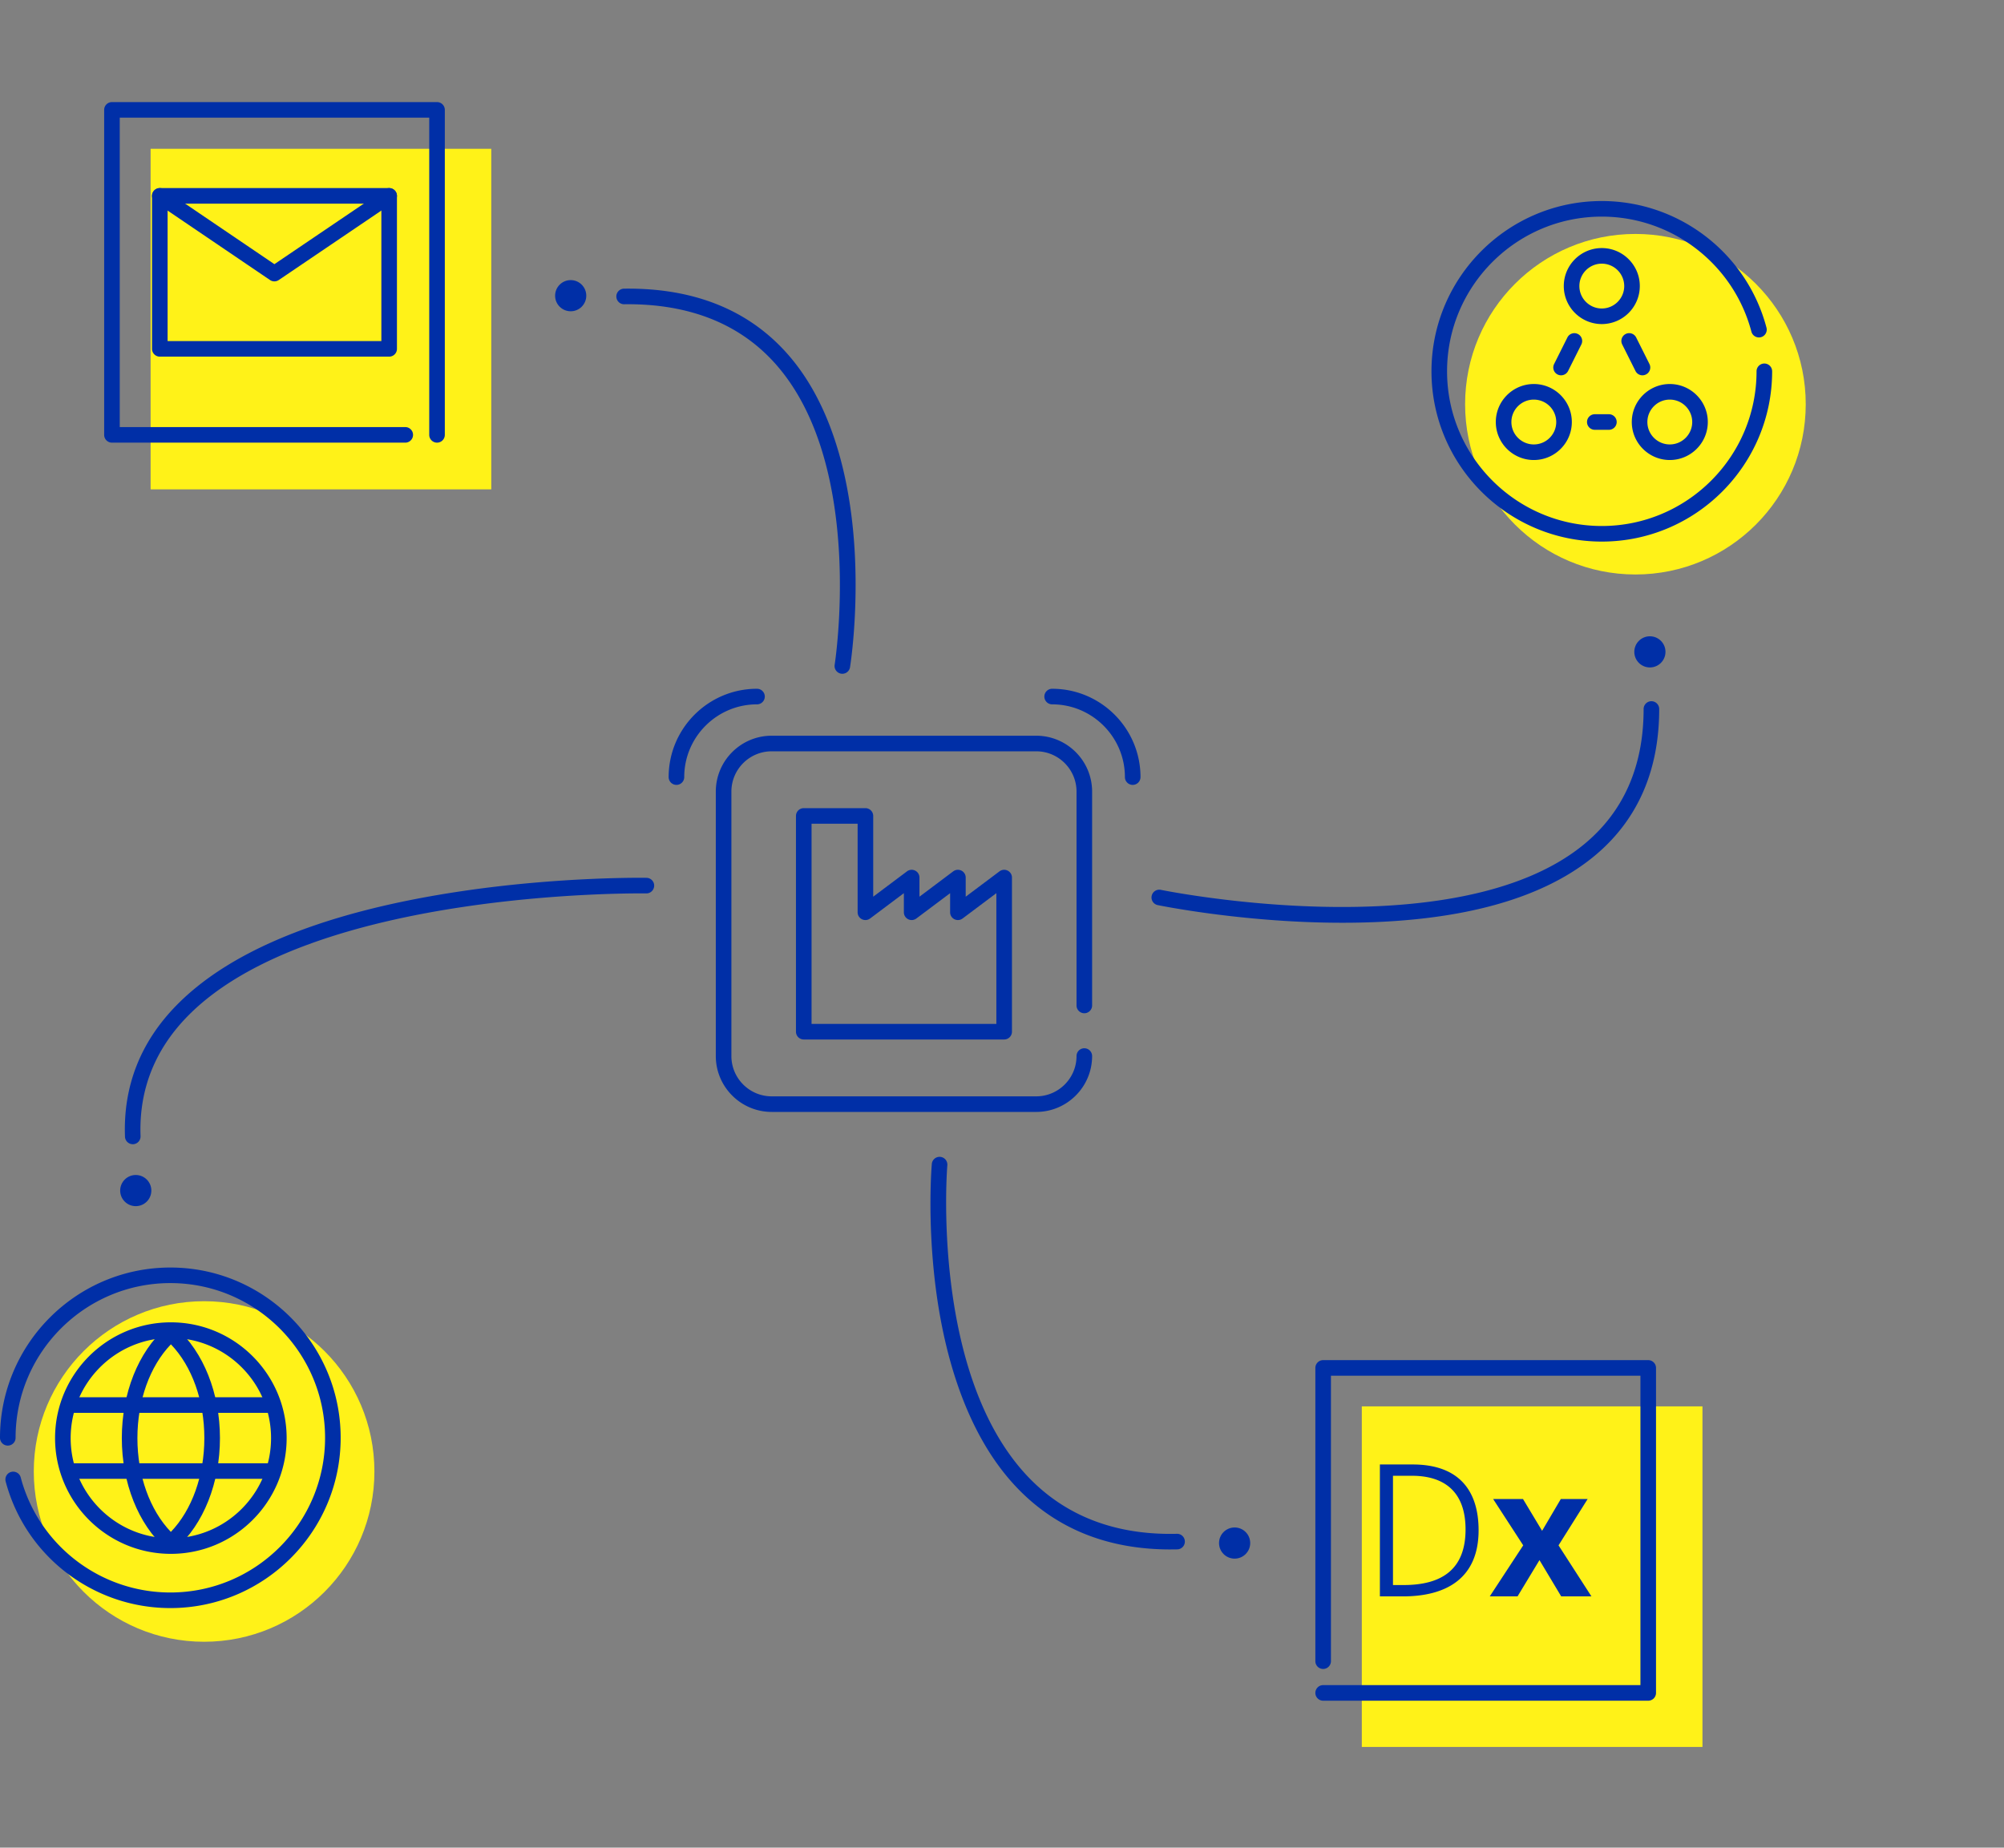
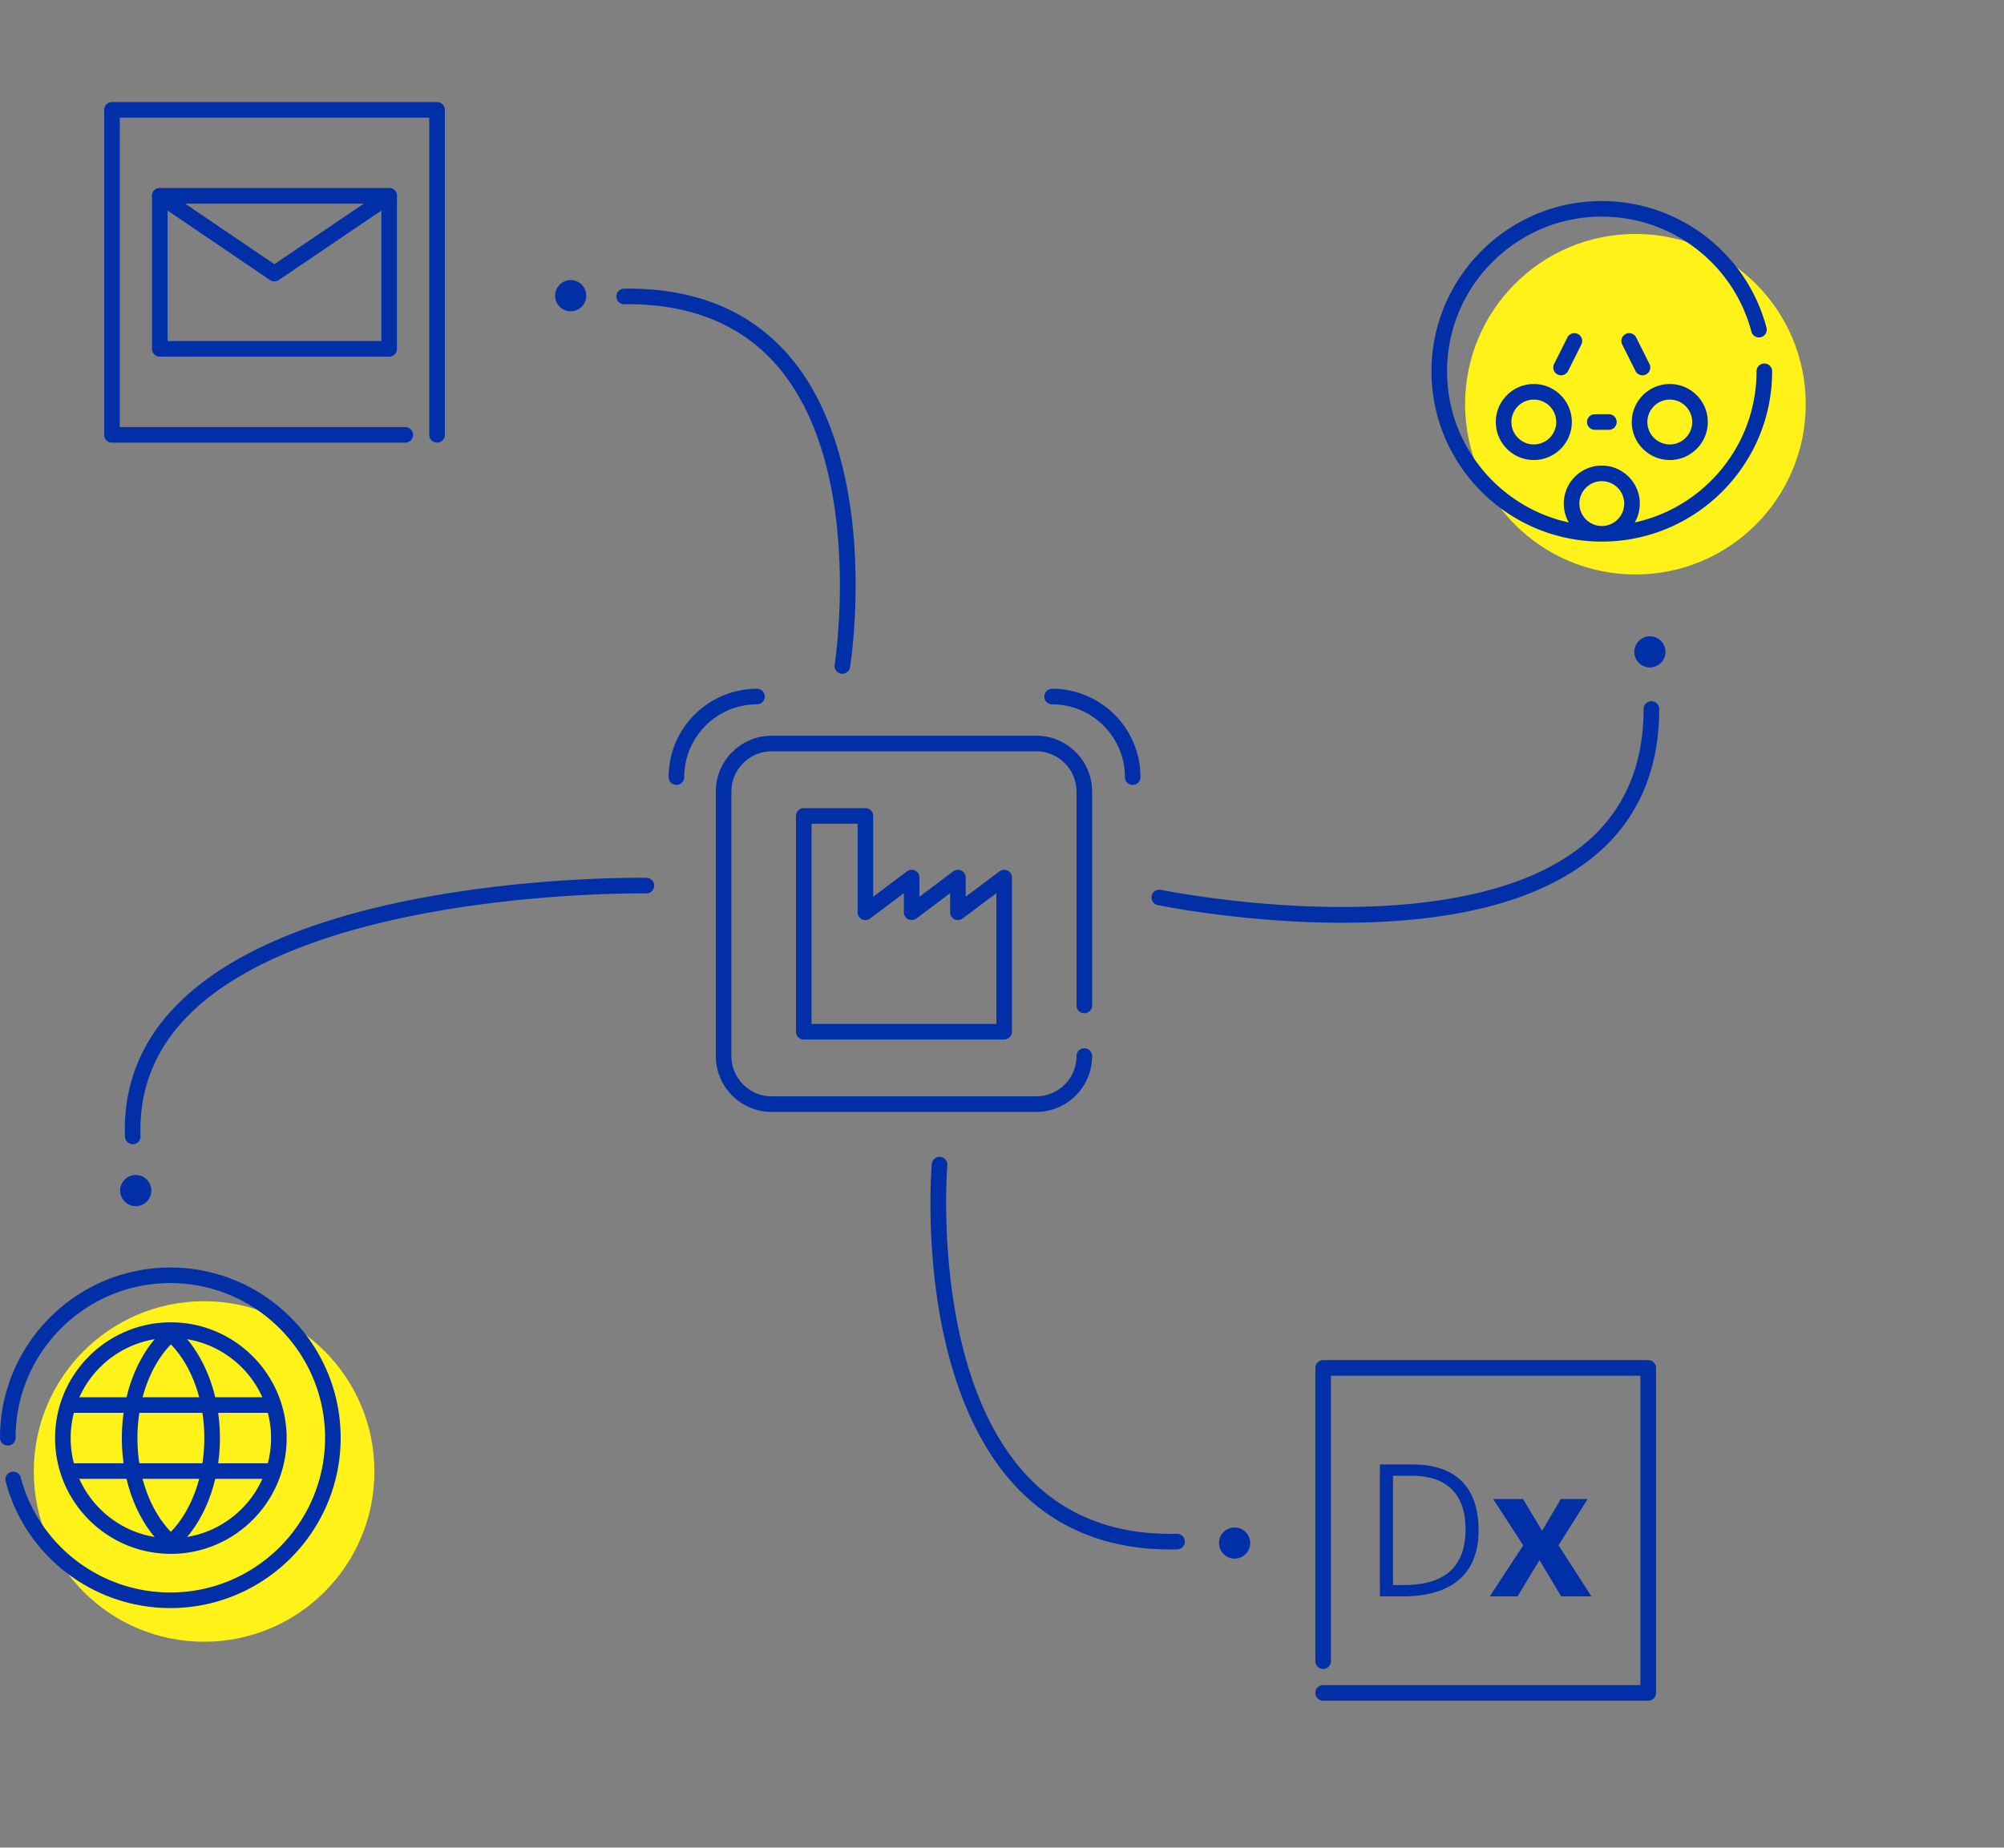
<svg xmlns="http://www.w3.org/2000/svg" xmlns:xlink="http://www.w3.org/1999/xlink" viewBox="0 0 900 830">
  <rect x="0" y="0" width="900" height="830" fill="#808080" stroke="none" />
  <g fill="#002fa7">
    <circle cx="60.97" cy="534.83" r="7" />
    <circle cx="256.3" cy="132.83" r="7" />
    <circle cx="740.97" cy="292.83" r="7" />
    <circle cx="554.47" cy="693.17" r="7" />
  </g>
-   <path fill="#fff218" d="M611.59 631.77h152.99v152.99H611.59z" />
  <path d="M619.72 657.87h14.69c21.23 0 29.63 12.22 29.63 29.54 0 21.47-14.34 29.72-33.97 29.72h-10.36v-59.26zm5.85 54.16h4.84c16.82 0 27.77-6.8 27.77-24.96 0-18.08-10.78-24.12-24.02-24.12h-8.57v49.07h-.02zm45.01-38.63h13.41l8.57 14.27 8.4-14.27h12.05l-13.07 20.8 14.78 22.93h-13.58l-9.76-16.3-9.85 16.3h-12.48l15.03-22.93-13.5-20.8zm69.64 90.59H594.23c-1.93 0-3.5-1.57-3.5-3.5s1.57-3.5 3.5-3.5h142.49V618H597.73v128.23c0 1.93-1.57 3.5-3.5 3.5s-3.5-1.57-3.5-3.5V614.5c0-1.93 1.57-3.5 3.5-3.5h145.99c1.93 0 3.5 1.57 3.5 3.5v145.99a3.5 3.5 0 0 1-3.5 3.5zM465.37 499.5h-118.8c-13.84 0-25.1-11.26-25.1-25.1V355.6c0-13.84 11.26-25.1 25.1-25.1h118.8c13.84 0 25.1 11.26 25.1 25.1v96.07c0 1.93-1.57 3.5-3.5 3.5s-3.5-1.57-3.5-3.5V355.6c0-9.98-8.12-18.1-18.1-18.1h-118.8c-9.98 0-18.1 8.12-18.1 18.1v118.8c0 9.98 8.12 18.1 18.1 18.1h118.8c9.98 0 18.1-8.12 18.1-18.1 0-1.93 1.57-3.5 3.5-3.5s3.5 1.57 3.5 3.5c0 13.84-11.26 25.1-25.1 25.1zm-14.4-32.54h-90c-1.93 0-3.5-1.57-3.5-3.5v-96.92c0-1.93 1.57-3.5 3.5-3.5h27.69c1.93 0 3.5 1.57 3.5 3.5v36.27l15.17-11.38c1.06-.8 2.48-.92 3.67-.33a3.48 3.48 0 0 1 1.93 3.13v8.58l15.17-11.38c1.06-.8 2.48-.92 3.67-.33a3.48 3.48 0 0 1 1.93 3.13v8.58l15.17-11.38c1.06-.8 2.48-.92 3.67-.33a3.48 3.48 0 0 1 1.93 3.13v69.23c0 1.93-1.57 3.5-3.5 3.5zm-86.5-7h83v-58.73l-15.17 11.38c-1.06.8-2.48.92-3.67.33a3.48 3.48 0 0 1-1.93-3.13v-8.58l-15.17 11.38c-1.06.8-2.48.92-3.67.33a3.48 3.48 0 0 1-1.93-3.13v-8.58l-15.17 11.38c-1.06.8-2.48.92-3.67.33a3.48 3.48 0 0 1-1.93-3.13v-39.77h-20.69v89.92zm-60.68-107.37c-1.93 0-3.5-1.57-3.5-3.5 0-21.88 17.8-39.68 39.68-39.68 1.93 0 3.5 1.57 3.5 3.5s-1.57 3.5-3.5 3.5c-18.02 0-32.68 14.66-32.68 32.68 0 1.93-1.57 3.5-3.5 3.5zm204.91 0c-1.93 0-3.5-1.57-3.5-3.5 0-18.02-14.66-32.68-32.68-32.68-1.93 0-3.5-1.57-3.5-3.5s1.57-3.5 3.5-3.5c21.88 0 39.68 17.8 39.68 39.68 0 1.93-1.57 3.5-3.5 3.5z" fill="#002fa7" />
-   <path fill="#fff218" d="M67.64 66.84h152.99v152.99H67.64z" />
  <g fill="#002fa7">
    <path d="M174.77 160.21h-103c-1.93 0-3.5-1.57-3.5-3.5V87.99c0-1.93 1.57-3.5 3.5-3.5h103c1.93 0 3.5 1.57 3.5 3.5v68.72a3.49 3.49 0 0 1-3.5 3.5zm-99.5-7h96V91.49h-96v61.72z" />
    <path d="M123.23 126.4a3.48 3.48 0 0 1-1.96-.6L69.81 90.89c-1.6-1.08-2.02-3.26-.93-4.86s3.26-2.02 4.86-.93l49.49 33.57 49.58-33.58c1.6-1.08 3.78-.67 4.86.94 1.08 1.6.67 3.78-.94 4.86l-51.54 34.91a3.5 3.5 0 0 1-1.96.6zm73.04 72.45c-1.93 0-3.5-1.57-3.5-3.5V52.86H53.78v138.99H182c1.93 0 3.5 1.57 3.5 3.5s-1.57 3.5-3.5 3.5H50.28c-1.93 0-3.5-1.57-3.5-3.5V49.36c0-1.93 1.57-3.5 3.5-3.5h145.99c1.93 0 3.5 1.57 3.5 3.5v145.99c0 1.93-1.57 3.5-3.5 3.5z" />
  </g>
  <circle fill="#fff218" cx="734.47" cy="181.58" r="76.49" />
  <g fill="#002fa7">
-     <path d="M719.37 243.29c-42.18 0-76.49-34.32-76.49-76.49s34.32-76.49 76.49-76.49c34.68 0 65.1 23.39 73.96 56.88.49 1.87-.62 3.78-2.49 4.28-1.87.49-3.79-.62-4.28-2.49-8.05-30.42-35.68-51.67-67.19-51.67-38.32 0-69.49 31.18-69.49 69.49s31.17 69.49 69.49 69.49 69.5-31.18 69.5-69.49c0-1.93 1.57-3.5 3.5-3.5s3.5 1.57 3.5 3.5c0 42.17-34.32 76.49-76.5 76.49zm0-97.71c-9.41 0-17.07-7.66-17.07-17.07s7.66-17.07 17.07-17.07 17.07 7.66 17.07 17.07a17.09 17.09 0 0 1-17.07 17.07zm0-27.14c-5.55 0-10.07 4.52-10.07 10.07s4.52 10.07 10.07 10.07 10.07-4.52 10.07-10.07a10.08 10.08 0 0 0-10.07-10.07z" />
+     <path d="M719.37 243.29c-42.18 0-76.49-34.32-76.49-76.49s34.32-76.49 76.49-76.49c34.68 0 65.1 23.39 73.96 56.88.49 1.87-.62 3.78-2.49 4.28-1.87.49-3.79-.62-4.28-2.49-8.05-30.42-35.68-51.67-67.19-51.67-38.32 0-69.49 31.18-69.49 69.49s31.17 69.49 69.49 69.49 69.5-31.18 69.5-69.49c0-1.93 1.57-3.5 3.5-3.5s3.5 1.57 3.5 3.5c0 42.17-34.32 76.49-76.5 76.49zc-9.41 0-17.07-7.66-17.07-17.07s7.66-17.07 17.07-17.07 17.07 7.66 17.07 17.07a17.09 17.09 0 0 1-17.07 17.07zm0-27.14c-5.55 0-10.07 4.52-10.07 10.07s4.52 10.07 10.07 10.07 10.07-4.52 10.07-10.07a10.08 10.08 0 0 0-10.07-10.07z" />
    <use xlink:href="#B" />
    <use xlink:href="#B" x="61.07" />
    <path d="M701.08 168.6a3.47 3.47 0 0 1-1.56-.37 3.51 3.51 0 0 1-1.57-4.7l5.97-11.93c.86-1.73 2.96-2.43 4.7-1.56a3.51 3.51 0 0 1 1.57 4.7l-5.97 11.93a3.53 3.53 0 0 1-3.14 1.93zm21.48 24.48h-6.33c-1.93 0-3.5-1.57-3.5-3.5s1.57-3.5 3.5-3.5h6.33c1.93 0 3.5 1.57 3.5 3.5s-1.57 3.5-3.5 3.5zm15.07-24.48c-1.28 0-2.52-.71-3.13-1.94l-5.97-11.93a3.51 3.51 0 0 1 1.57-4.7c1.73-.87 3.83-.16 4.7 1.56l5.97 11.93a3.51 3.51 0 0 1-1.57 4.7c-.51.26-1.05.38-1.57.38z" />
  </g>
  <circle fill="#fff218" cx="91.66" cy="661.02" r="76.49" />
  <g fill="#002fa7">
    <path d="M76.5 722.38c-34.68 0-65.1-23.39-73.96-56.88-.49-1.87.62-3.79 2.49-4.28s3.79.62 4.28 2.49c8.05 30.42 35.68 51.67 67.19 51.67 38.32 0 69.49-31.18 69.49-69.5s-31.17-69.49-69.49-69.49S7 607.57 7 645.89c0 1.93-1.57 3.5-3.5 3.5s-3.5-1.57-3.5-3.5c0-42.18 34.32-76.49 76.5-76.49s76.49 34.32 76.49 76.49c0 42.18-34.32 76.49-76.49 76.49zM59.63 514c-1.87 0-3.43-1.48-3.5-3.37-.84-22.68 6.96-42.56 23.2-59.09 24.54-25 67.57-42.22 127.91-51.19 44.66-6.64 82.75-6.03 83.12-6.01 1.93.04 3.47 1.63 3.43 3.56-.04 1.91-1.59 3.44-3.5 3.44h-.07c-1.49-.03-149.8-2.06-205.91 55.11-14.83 15.11-21.96 33.25-21.19 53.93.07 1.93-1.44 3.56-3.37 3.63-.03-.01-.07-.01-.12-.01zm465.9 182.04c-28.37 0-51.69-9.51-69.34-28.29-23.89-25.42-32.86-63.53-36.18-91.02-3.57-29.58-1.62-52.88-1.53-53.86a3.5 3.5 0 0 1 3.79-3.18 3.49 3.49 0 0 1 3.18 3.79c-.08.93-7.54 93.34 35.85 139.5 16.88 17.96 39.52 26.71 67.24 26.04 1.93-.07 3.54 1.48 3.58 3.41a3.49 3.49 0 0 1-3.41 3.58l-3.18.03zM378.31 302.67c-.19 0-.37-.01-.56-.04-1.91-.31-3.21-2.1-2.9-4.01.14-.88 13.68-88.56-25.84-134.31-16.18-18.73-39.32-28-68.66-27.64-1.94.06-3.52-1.52-3.55-3.45s1.52-3.52 3.45-3.55c31.58-.42 56.47 9.7 74.06 30.07 21.86 25.31 28.14 62.1 29.56 88.5 1.53 28.39-1.97 50.55-2.12 51.48a3.49 3.49 0 0 1-3.44 2.95zm224.61 111.85a399.85 399.85 0 0 1-8.43-.09c-40.54-.85-74.23-7.77-74.56-7.84-1.89-.39-3.11-2.25-2.71-4.14.39-1.89 2.25-3.11 4.14-2.71 1.31.27 132 26.77 189.68-20.16 17.99-14.63 27.11-35.18 27.11-61.08 0-1.93 1.57-3.5 3.5-3.5s3.5 1.57 3.5 3.5c0 28.11-9.99 50.49-29.7 66.52-24.1 19.59-61.93 29.5-112.53 29.5zM76.73 698.02c-28.67 0-52-23.33-52-52s23.33-52 52-52 52 23.33 52 52-23.33 52-52 52zm0-97c-24.81 0-45 20.19-45 45s20.19 45 45 45 45-20.19 45-45-20.19-45-45-45z" />
    <path d="M76.73 696.51c-.83 0-1.66-.29-2.32-.88-12.33-10.94-19.7-29.48-19.7-49.59 0-20.13 7.37-38.68 19.73-49.61 1.33-1.17 3.32-1.17 4.64 0 12.33 10.94 19.7 29.48 19.7 49.59 0 20.13-7.37 38.68-19.73 49.62-.66.58-1.49.87-2.32.87zm.02-92.61c-9.47 9.84-15.04 25.32-15.04 42.14 0 16.81 5.57 32.28 15.02 42.12 9.47-9.84 15.04-25.32 15.04-42.14.01-16.81-5.56-32.28-15.02-42.12z" />
    <use xlink:href="#C" />
    <use xlink:href="#C" y="29.65" />
  </g>
  <defs>
    <path id="B" d="M688.84 206.65c-9.41 0-17.07-7.66-17.07-17.07s7.66-17.07 17.07-17.07 17.07 7.66 17.07 17.07-7.66 17.07-17.07 17.07zm0-27.14c-5.55 0-10.07 4.52-10.07 10.07s4.52 10.07 10.07 10.07 10.07-4.52 10.07-10.07a10.08 10.08 0 0 0-10.07-10.07z" />
    <path id="C" d="M122.64 634.68H31.01c-1.93 0-3.5-1.57-3.5-3.5s1.57-3.5 3.5-3.5h91.62c1.93 0 3.5 1.57 3.5 3.5s-1.56 3.5-3.49 3.5z" />
  </defs>
</svg>